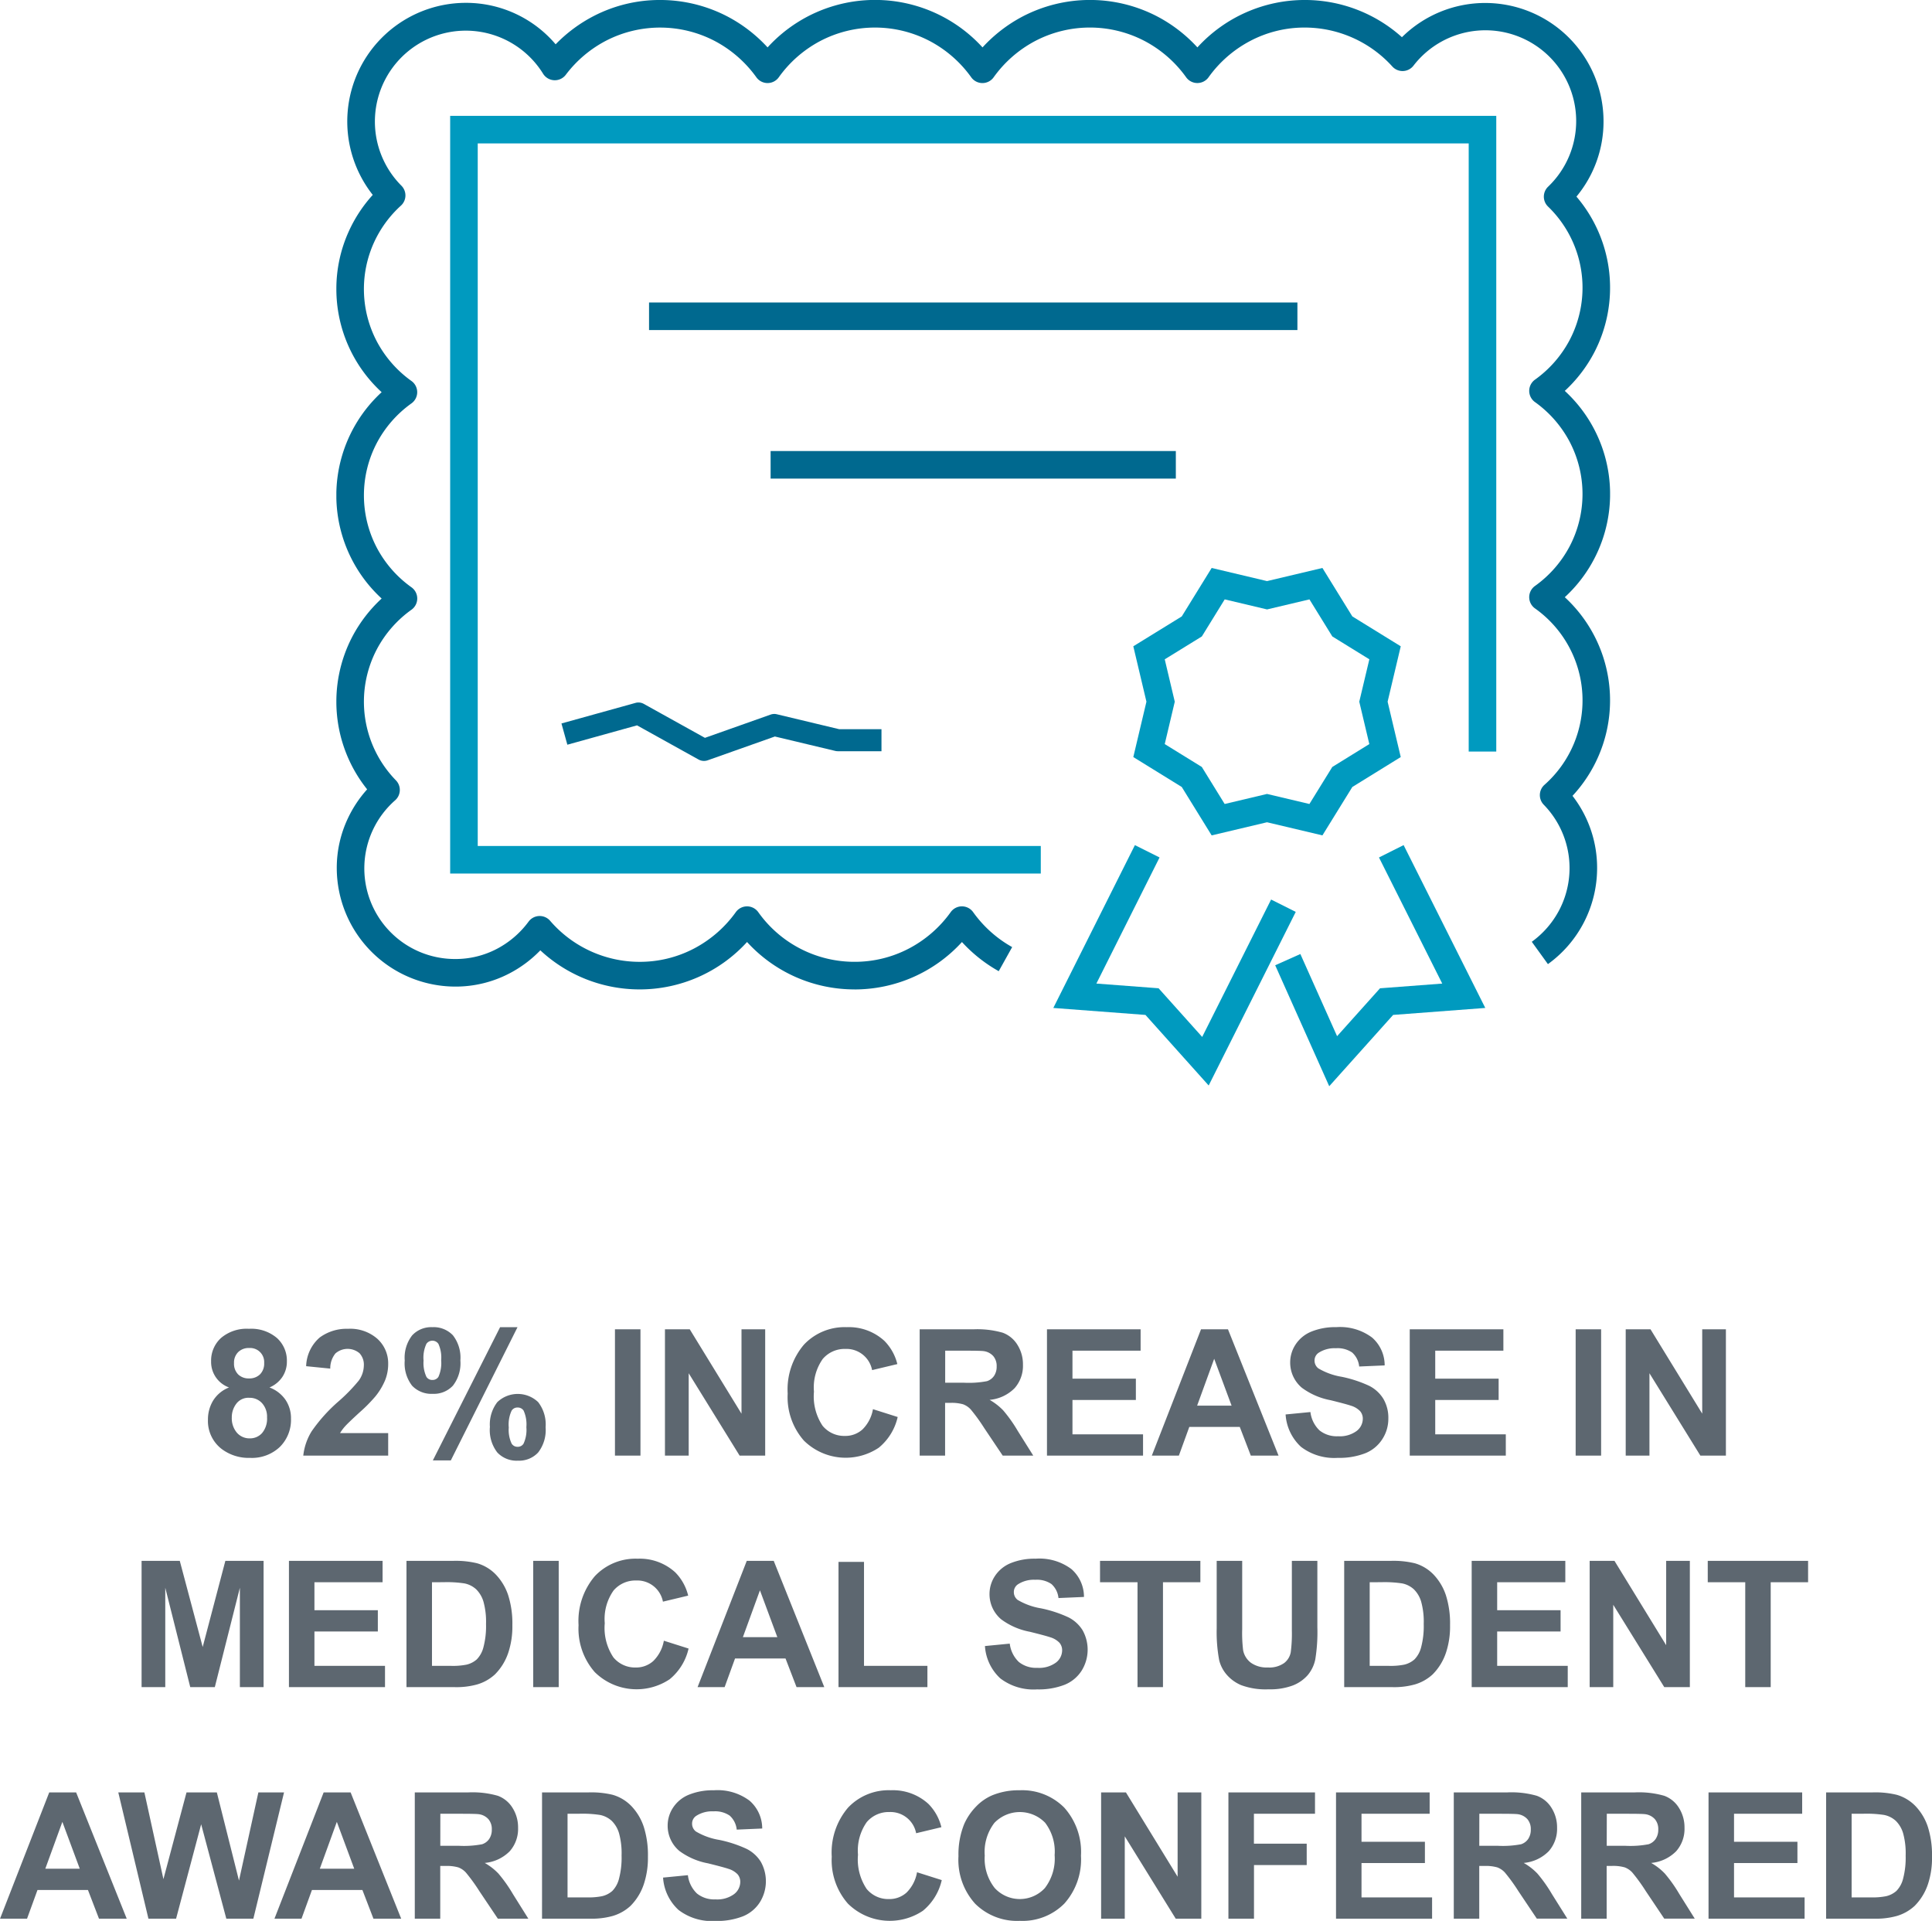
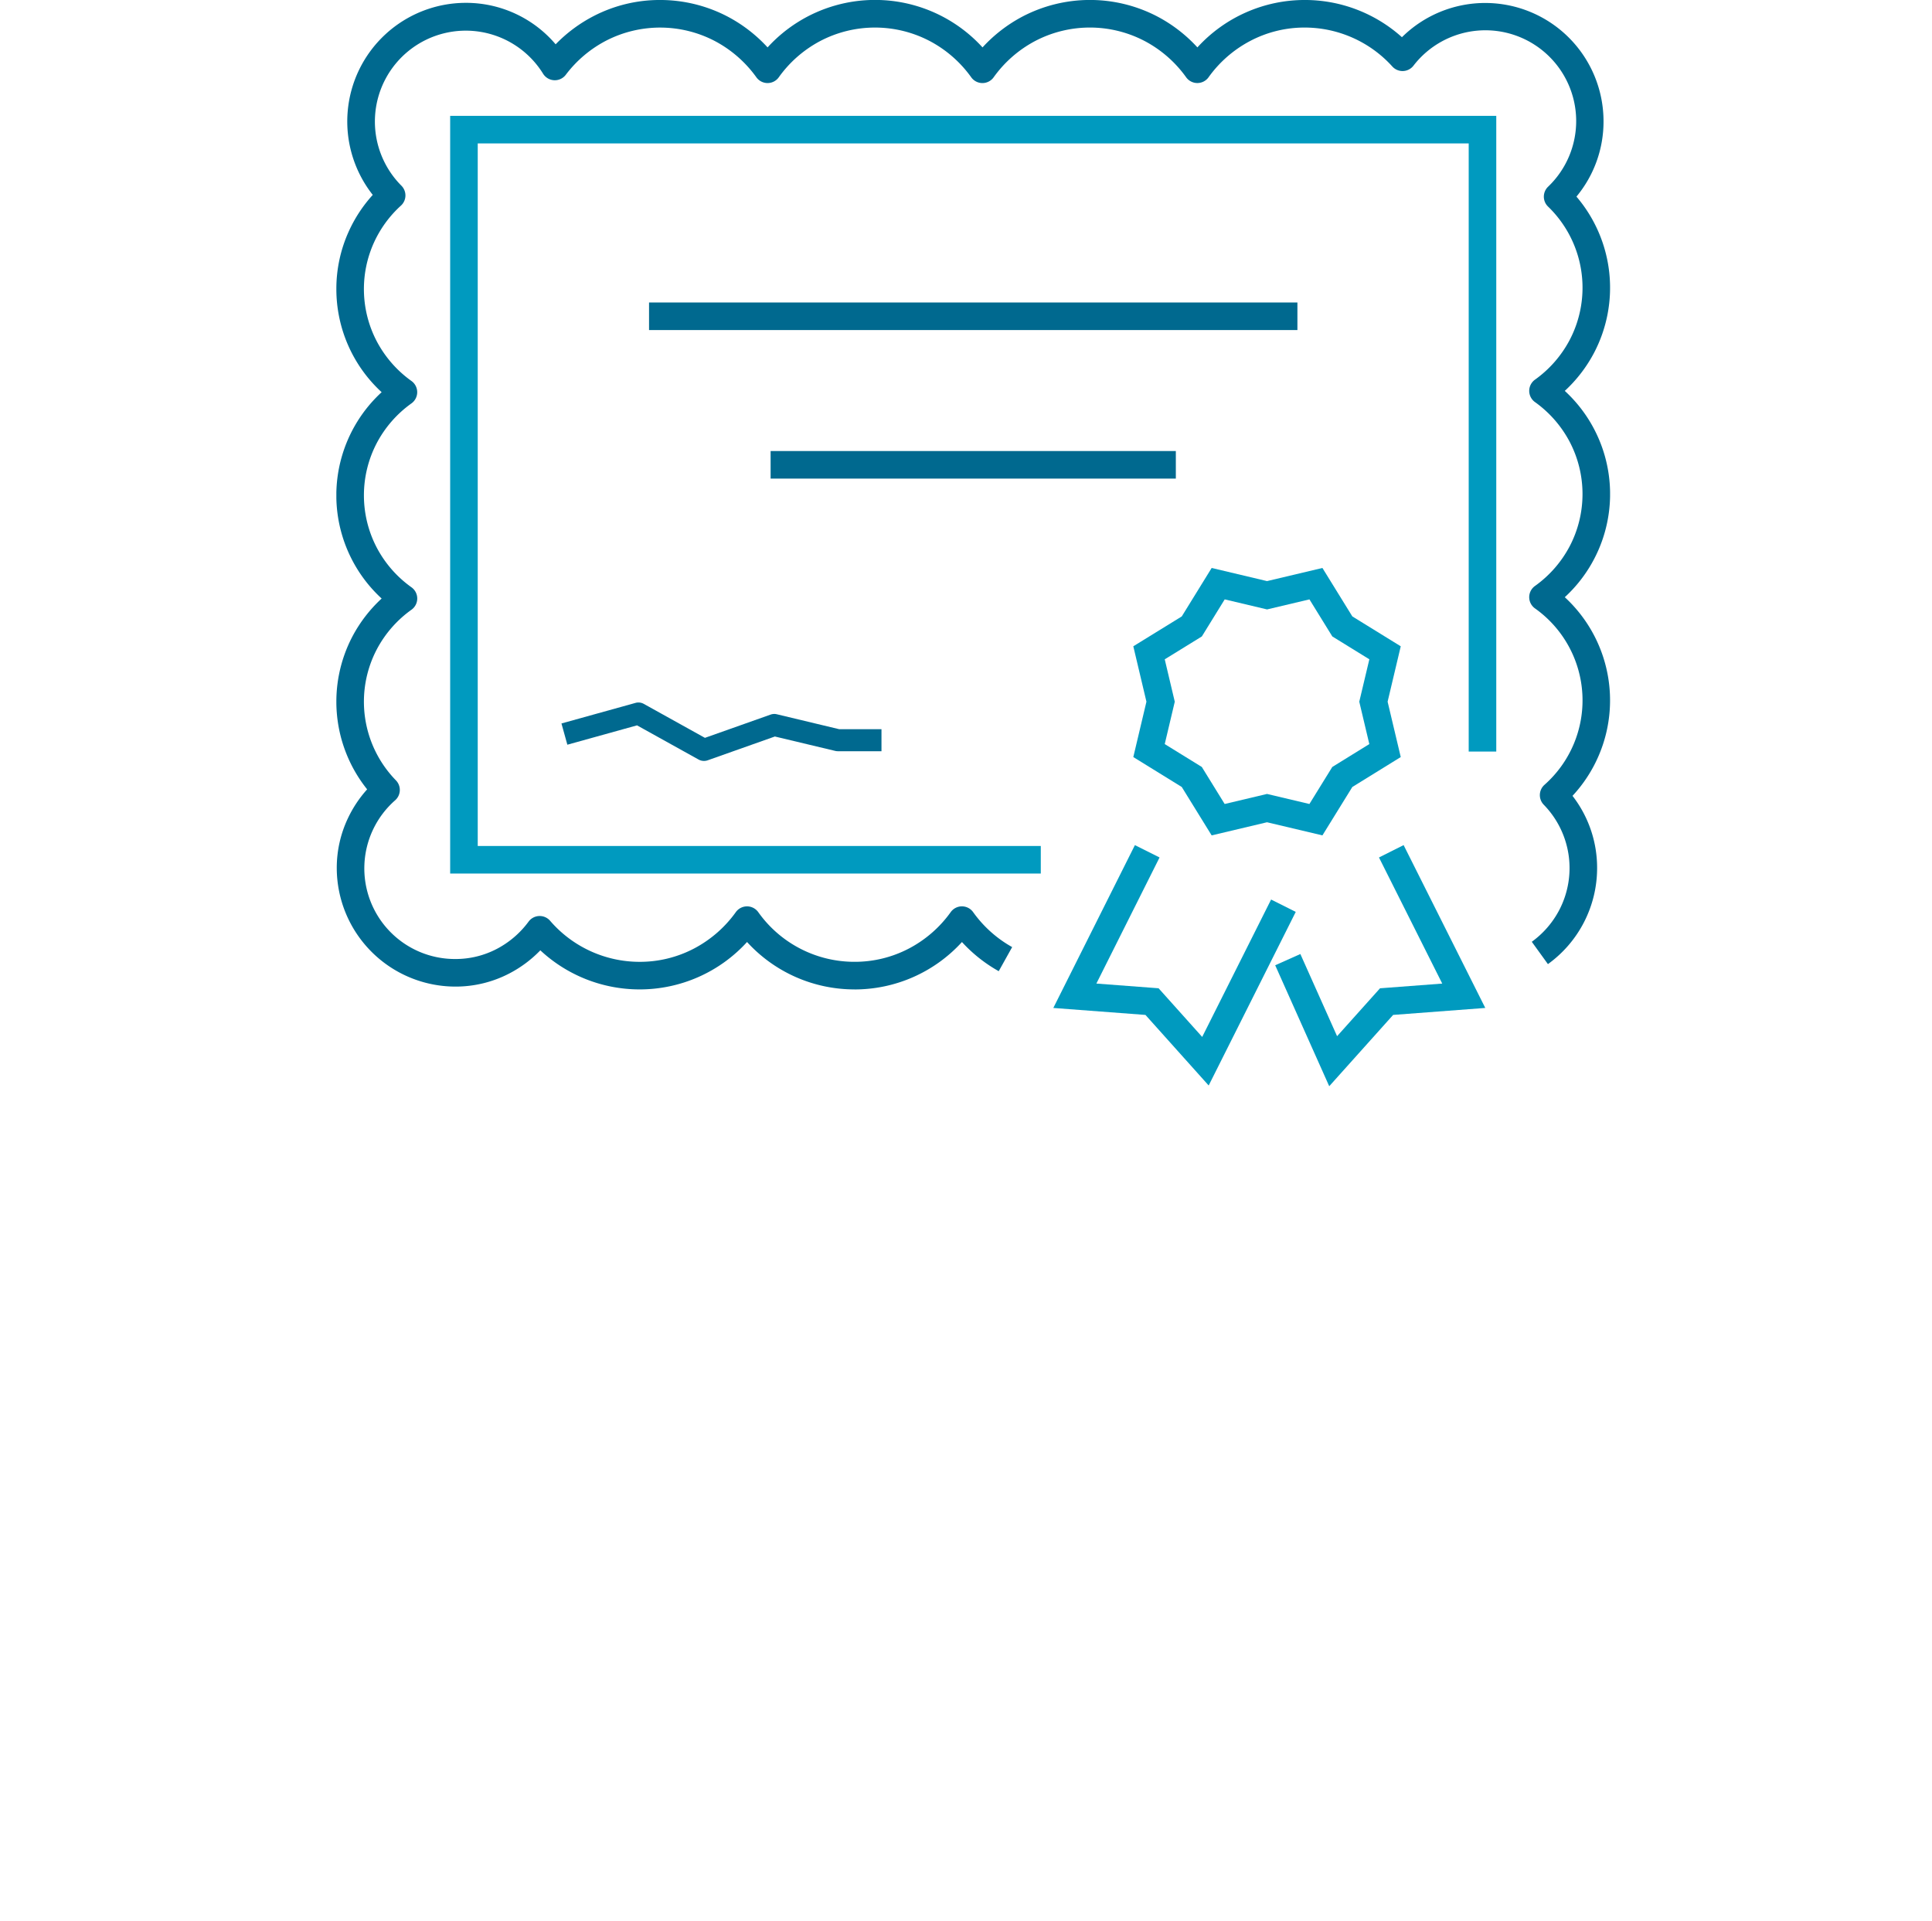
<svg xmlns="http://www.w3.org/2000/svg" width="175.211" height="174.222" viewBox="0 0 175.211 174.222">
  <defs>
    <style>.a{fill:none;}.b{fill:#5d6770;}.c{clip-path:url(#a);}.d{fill:#00698f;}.e{fill:#009abf;}</style>
    <clipPath id="a">
      <rect class="a" width="115.512" height="98.519" transform="translate(0 0)" />
    </clipPath>
  </defs>
  <g transform="translate(-1057.496 -1466.981)">
-     <path class="b" d="M41.266,7.82a2.458,2.458,0,0,1-1.625-2.367,2.773,2.773,0,0,1,.895-2.117A3.585,3.585,0,0,1,43.078,2.5a3.591,3.591,0,0,1,2.535.836,2.761,2.761,0,0,1,.9,2.117A2.5,2.5,0,0,1,46.1,6.871a2.621,2.621,0,0,1-1.164.949,3.068,3.068,0,0,1,1.449,1.117,2.956,2.956,0,0,1,.5,1.7,3.451,3.451,0,0,1-1.012,2.578,3.678,3.678,0,0,1-2.691.992,4.069,4.069,0,0,1-2.6-.82,3.2,3.2,0,0,1-1.227-2.656,3.285,3.285,0,0,1,.461-1.707A2.969,2.969,0,0,1,41.266,7.82Zm.453-2.211a1.375,1.375,0,0,0,.371,1.023A1.344,1.344,0,0,0,43.078,7a1.359,1.359,0,0,0,1-.371A1.38,1.38,0,0,0,44.453,5.6,1.276,1.276,0,0,0,43.1,4.242a1.362,1.362,0,0,0-1.008.375A1.341,1.341,0,0,0,41.719,5.609Zm-.2,4.906a2.017,2.017,0,0,0,.465,1.414,1.508,1.508,0,0,0,1.16.508,1.457,1.457,0,0,0,1.125-.488,2.022,2.022,0,0,0,.445-1.41,1.825,1.825,0,0,0-.453-1.293,1.5,1.5,0,0,0-1.148-.488,1.373,1.373,0,0,0-1.2.555A2.034,2.034,0,0,0,41.516,10.516ZM55.7,11.961V14H48a5.3,5.3,0,0,1,.75-2.191,14.583,14.583,0,0,1,2.469-2.746,15.528,15.528,0,0,0,1.82-1.875,2.415,2.415,0,0,0,.453-1.344A1.528,1.528,0,0,0,53.1,4.715a1.677,1.677,0,0,0-2.184.02,2.127,2.127,0,0,0-.469,1.375l-2.187-.219a3.586,3.586,0,0,1,1.227-2.6A4.119,4.119,0,0,1,52.063,2.5a3.726,3.726,0,0,1,2.664.914A3,3,0,0,1,55.7,5.688a3.958,3.958,0,0,1-.277,1.473,5.989,5.989,0,0,1-.879,1.465A14.065,14.065,0,0,1,53.1,10.086q-1.039.953-1.316,1.266a3.79,3.79,0,0,0-.449.609Zm1.5-6.586a3.3,3.3,0,0,1,.676-2.281A2.355,2.355,0,0,1,59.7,2.352a2.409,2.409,0,0,1,1.871.738,3.3,3.3,0,0,1,.676,2.285,3.3,3.3,0,0,1-.676,2.281,2.355,2.355,0,0,1-1.832.742,2.409,2.409,0,0,1-1.871-.738A3.3,3.3,0,0,1,57.2,5.375Zm1.711-.016a2.96,2.96,0,0,0,.258,1.5.621.621,0,0,0,.539.281.628.628,0,0,0,.547-.281,3.04,3.04,0,0,0,.25-1.5,2.99,2.99,0,0,0-.25-1.492.66.66,0,0,0-1.086-.008A2.96,2.96,0,0,0,58.906,5.359Zm2.469,9.078H59.75l6.1-12.086H67.43Zm3.547-3.008A3.3,3.3,0,0,1,65.6,9.148a2.681,2.681,0,0,1,3.7,0,3.3,3.3,0,0,1,.676,2.281,3.316,3.316,0,0,1-.676,2.289,2.355,2.355,0,0,1-1.832.742,2.4,2.4,0,0,1-1.871-.742A3.316,3.316,0,0,1,64.922,11.43Zm1.711-.008a2.911,2.911,0,0,0,.258,1.492.616.616,0,0,0,.539.289.609.609,0,0,0,.539-.281,2.96,2.96,0,0,0,.258-1.5,3.04,3.04,0,0,0-.25-1.5.628.628,0,0,0-.547-.281.609.609,0,0,0-.539.281A2.96,2.96,0,0,0,66.633,11.422ZM76.266,14V2.547h2.313V14ZM80.8,14V2.547h2.25L87.742,10.2V2.547h2.148V14H87.57L82.953,6.531V14ZM99.664,9.789l2.242.711a5.029,5.029,0,0,1-1.715,2.785,5.4,5.4,0,0,1-6.793-.648A5.964,5.964,0,0,1,91.93,8.375a6.261,6.261,0,0,1,1.477-4.441,5.063,5.063,0,0,1,3.883-1.582A4.764,4.764,0,0,1,100.7,3.594,4.518,4.518,0,0,1,101.875,5.7l-2.289.547a2.366,2.366,0,0,0-2.414-1.922,2.606,2.606,0,0,0-2.066.914A4.481,4.481,0,0,0,94.313,8.2a4.8,4.8,0,0,0,.781,3.094,2.537,2.537,0,0,0,2.031.922,2.316,2.316,0,0,0,1.586-.586A3.4,3.4,0,0,0,99.664,9.789ZM103.9,14V2.547h4.867a8.331,8.331,0,0,1,2.668.309,2.632,2.632,0,0,1,1.332,1.1,3.3,3.3,0,0,1,.5,1.8,3.057,3.057,0,0,1-.758,2.129,3.639,3.639,0,0,1-2.266,1.059,5.4,5.4,0,0,1,1.238.961,13.053,13.053,0,0,1,1.316,1.859L114.2,14H111.43l-1.672-2.492a16.166,16.166,0,0,0-1.219-1.684,1.775,1.775,0,0,0-.7-.477,3.812,3.812,0,0,0-1.164-.129h-.469V14Zm2.313-6.609h1.711A8.835,8.835,0,0,0,110,7.25a1.245,1.245,0,0,0,.648-.484,1.491,1.491,0,0,0,.234-.859,1.373,1.373,0,0,0-.309-.934,1.416,1.416,0,0,0-.871-.449q-.281-.039-1.687-.039h-1.8ZM115.445,14V2.547h8.492V4.484h-6.18V7.023h5.75v1.93h-5.75V12.07h6.4V14Zm21,0H133.93l-1-2.6h-4.578l-.945,2.6h-2.453l4.461-11.453h2.445Zm-4.258-4.531-1.578-4.25-1.547,4.25Zm4.9.8,2.25-.219a2.745,2.745,0,0,0,.824,1.664,2.492,2.492,0,0,0,1.676.531,2.576,2.576,0,0,0,1.684-.473,1.406,1.406,0,0,0,.566-1.105,1.043,1.043,0,0,0-.238-.691,1.9,1.9,0,0,0-.832-.5q-.406-.141-1.852-.5a6.281,6.281,0,0,1-2.609-1.133,2.98,2.98,0,0,1-1.055-2.3A2.944,2.944,0,0,1,138,3.91a3.106,3.106,0,0,1,1.43-1.16,5.73,5.73,0,0,1,2.254-.4,4.835,4.835,0,0,1,3.246.945A3.337,3.337,0,0,1,146.07,5.82l-2.312.1a1.964,1.964,0,0,0-.637-1.27,2.331,2.331,0,0,0-1.465-.387,2.642,2.642,0,0,0-1.578.414.834.834,0,0,0-.367.711.88.88,0,0,0,.344.7,6.08,6.08,0,0,0,2.125.766,11.214,11.214,0,0,1,2.5.824,3.217,3.217,0,0,1,1.266,1.164,3.4,3.4,0,0,1,.457,1.824,3.373,3.373,0,0,1-.547,1.844,3.277,3.277,0,0,1-1.547,1.277,6.487,6.487,0,0,1-2.492.418,4.962,4.962,0,0,1-3.336-1A4.367,4.367,0,0,1,137.086,10.273ZM148.344,14V2.547h8.492V4.484h-6.18V7.023h5.75v1.93h-5.75V12.07h6.4V14Zm15.047,0V2.547H165.7V14Zm4.539,0V2.547h2.25l4.688,7.648V2.547h2.148V14H174.7l-4.617-7.469V14ZM33.336,35V23.547H36.8l2.078,7.813,2.055-7.812H44.4V35H42.25V25.984L39.977,35H37.75l-2.266-9.016V35ZM46.7,35V23.547h8.492v1.938h-6.18v2.539h5.75v1.93h-5.75V33.07h6.4V35ZM57.359,23.547h4.227a8.253,8.253,0,0,1,2.18.219,3.83,3.83,0,0,1,1.727,1.055,5,5,0,0,1,1.094,1.855,8.452,8.452,0,0,1,.375,2.707,7.527,7.527,0,0,1-.352,2.438,5.05,5.05,0,0,1-1.227,2.023,4.065,4.065,0,0,1-1.625.914A7,7,0,0,1,61.711,35H57.359Zm2.313,1.938V33.07H61.4a6.3,6.3,0,0,0,1.4-.109,2.134,2.134,0,0,0,.934-.477,2.425,2.425,0,0,0,.605-1.105,7.472,7.472,0,0,0,.234-2.1,6.842,6.842,0,0,0-.234-2.039,2.621,2.621,0,0,0-.656-1.109,2.2,2.2,0,0,0-1.07-.539,10.485,10.485,0,0,0-1.9-.109ZM68.852,35V23.547h2.313V35ZM80.7,30.789l2.242.711a5.029,5.029,0,0,1-1.715,2.785,5.4,5.4,0,0,1-6.793-.648,5.964,5.964,0,0,1-1.469-4.262,6.261,6.261,0,0,1,1.477-4.441,5.063,5.063,0,0,1,3.883-1.582,4.764,4.764,0,0,1,3.414,1.242A4.518,4.518,0,0,1,82.906,26.7l-2.289.547A2.366,2.366,0,0,0,78.2,25.328a2.606,2.606,0,0,0-2.066.914,4.481,4.481,0,0,0-.793,2.961,4.8,4.8,0,0,0,.781,3.094,2.537,2.537,0,0,0,2.031.922,2.316,2.316,0,0,0,1.586-.586A3.4,3.4,0,0,0,80.7,30.789ZM95.25,35H92.734l-1-2.6H87.156L86.211,35H83.758l4.461-11.453h2.445Zm-4.258-4.531-1.578-4.25-1.547,4.25ZM96.539,35V23.641h2.313v9.43h5.75V35Zm13.281-3.727,2.25-.219a2.745,2.745,0,0,0,.824,1.664,2.492,2.492,0,0,0,1.676.531,2.576,2.576,0,0,0,1.684-.473,1.406,1.406,0,0,0,.566-1.105,1.043,1.043,0,0,0-.238-.691,1.9,1.9,0,0,0-.832-.5q-.406-.141-1.852-.5a6.281,6.281,0,0,1-2.609-1.133,2.98,2.98,0,0,1-1.055-2.3,2.944,2.944,0,0,1,.5-1.637,3.106,3.106,0,0,1,1.43-1.16,5.73,5.73,0,0,1,2.254-.4,4.835,4.835,0,0,1,3.246.945A3.337,3.337,0,0,1,118.8,26.82l-2.312.1a1.964,1.964,0,0,0-.637-1.27,2.331,2.331,0,0,0-1.465-.387,2.642,2.642,0,0,0-1.578.414.834.834,0,0,0-.367.711.88.88,0,0,0,.344.7,6.08,6.08,0,0,0,2.125.766,11.214,11.214,0,0,1,2.5.824,3.217,3.217,0,0,1,1.266,1.164,3.605,3.605,0,0,1-.09,3.668,3.277,3.277,0,0,1-1.547,1.277,6.487,6.487,0,0,1-2.492.418,4.962,4.962,0,0,1-3.336-1A4.367,4.367,0,0,1,109.82,31.273ZM123.656,35V25.484h-3.4V23.547h9.1v1.938h-3.391V35Zm7.18-11.453h2.313v6.2a12.867,12.867,0,0,0,.086,1.914,1.855,1.855,0,0,0,.707,1.129,2.463,2.463,0,0,0,1.527.426,2.33,2.33,0,0,0,1.484-.4,1.59,1.59,0,0,0,.6-.988,12.886,12.886,0,0,0,.1-1.945V23.547h2.313v6.016a15.457,15.457,0,0,1-.187,2.914,3.225,3.225,0,0,1-.691,1.438,3.493,3.493,0,0,1-1.348.934,5.862,5.862,0,0,1-2.2.348,6.343,6.343,0,0,1-2.488-.379,3.558,3.558,0,0,1-1.34-.984,3.156,3.156,0,0,1-.648-1.27,13.909,13.909,0,0,1-.227-2.906Zm11.563,0h4.227a8.253,8.253,0,0,1,2.18.219,3.83,3.83,0,0,1,1.727,1.055,5,5,0,0,1,1.094,1.855A8.452,8.452,0,0,1,152,29.383a7.527,7.527,0,0,1-.352,2.438,5.049,5.049,0,0,1-1.227,2.023,4.065,4.065,0,0,1-1.625.914A7,7,0,0,1,146.75,35H142.4Zm2.313,1.938V33.07h1.727a6.3,6.3,0,0,0,1.4-.109,2.134,2.134,0,0,0,.934-.477,2.425,2.425,0,0,0,.605-1.105,7.472,7.472,0,0,0,.234-2.1,6.842,6.842,0,0,0-.234-2.039,2.621,2.621,0,0,0-.656-1.109,2.2,2.2,0,0,0-1.07-.539,10.485,10.485,0,0,0-1.9-.109ZM153.961,35V23.547h8.492v1.938h-6.18v2.539h5.75v1.93h-5.75V33.07h6.4V35Zm10.7,0V23.547h2.25l4.688,7.648V23.547h2.148V35h-2.32L166.8,27.531V35Zm14.109,0V25.484h-3.4V23.547h9.1v1.938h-3.391V35ZM31.988,56H29.473l-1-2.6H23.895L22.949,56H20.5l4.461-11.453H27.4ZM27.73,51.469l-1.578-4.25-1.547,4.25ZM33.957,56,31.223,44.547H33.59l1.727,7.867,2.094-7.867h2.75l2.008,8,1.758-8h2.328L43.473,56H41.02l-2.281-8.562L36.465,56Zm22.922,0H54.363l-1-2.6H48.785L47.84,56H45.387l4.461-11.453h2.445Zm-4.258-4.531-1.578-4.25L49.5,51.469ZM58.113,56V44.547H62.98a8.331,8.331,0,0,1,2.668.309,2.632,2.632,0,0,1,1.332,1.1,3.3,3.3,0,0,1,.5,1.8,3.057,3.057,0,0,1-.758,2.129,3.639,3.639,0,0,1-2.266,1.059,5.4,5.4,0,0,1,1.238.961,13.053,13.053,0,0,1,1.316,1.859L68.41,56H65.645l-1.672-2.492a16.166,16.166,0,0,0-1.219-1.684,1.775,1.775,0,0,0-.7-.477,3.812,3.812,0,0,0-1.164-.129h-.469V56Zm2.313-6.609h1.711a8.835,8.835,0,0,0,2.078-.141,1.245,1.245,0,0,0,.648-.484,1.491,1.491,0,0,0,.234-.859,1.373,1.373,0,0,0-.309-.934,1.416,1.416,0,0,0-.871-.449q-.281-.039-1.687-.039h-1.8Zm9.227-4.844h4.227a8.253,8.253,0,0,1,2.18.219,3.83,3.83,0,0,1,1.727,1.055,5,5,0,0,1,1.094,1.855,8.452,8.452,0,0,1,.375,2.707A7.527,7.527,0,0,1,78.9,52.82a5.05,5.05,0,0,1-1.227,2.023,4.065,4.065,0,0,1-1.625.914A7,7,0,0,1,74,56H69.652Zm2.313,1.938V54.07h1.727a6.3,6.3,0,0,0,1.4-.109,2.135,2.135,0,0,0,.934-.477,2.425,2.425,0,0,0,.605-1.105,7.472,7.472,0,0,0,.234-2.1,6.842,6.842,0,0,0-.234-2.039,2.621,2.621,0,0,0-.656-1.109,2.2,2.2,0,0,0-1.07-.539,10.484,10.484,0,0,0-1.9-.109Zm8.664,5.789,2.25-.219a2.745,2.745,0,0,0,.824,1.664,2.492,2.492,0,0,0,1.676.531,2.576,2.576,0,0,0,1.684-.473,1.406,1.406,0,0,0,.566-1.105,1.043,1.043,0,0,0-.238-.691,1.9,1.9,0,0,0-.832-.5q-.406-.141-1.852-.5A6.281,6.281,0,0,1,82.1,49.852a2.98,2.98,0,0,1-1.055-2.3,2.944,2.944,0,0,1,.5-1.637,3.106,3.106,0,0,1,1.43-1.16,5.73,5.73,0,0,1,2.254-.4,4.835,4.835,0,0,1,3.246.945,3.337,3.337,0,0,1,1.145,2.523l-2.312.1a1.964,1.964,0,0,0-.637-1.27,2.331,2.331,0,0,0-1.465-.387,2.642,2.642,0,0,0-1.578.414.834.834,0,0,0-.367.711.88.88,0,0,0,.344.7,6.079,6.079,0,0,0,2.125.766,11.214,11.214,0,0,1,2.5.824,3.217,3.217,0,0,1,1.266,1.164,3.605,3.605,0,0,1-.09,3.668,3.277,3.277,0,0,1-1.547,1.277,6.487,6.487,0,0,1-2.492.418,4.962,4.962,0,0,1-3.336-1A4.367,4.367,0,0,1,80.629,52.273Zm23.031-.484,2.242.711a5.029,5.029,0,0,1-1.715,2.785,5.4,5.4,0,0,1-6.793-.648,5.964,5.964,0,0,1-1.469-4.262A6.261,6.261,0,0,1,97.4,45.934a5.063,5.063,0,0,1,3.883-1.582,4.764,4.764,0,0,1,3.414,1.242,4.518,4.518,0,0,1,1.172,2.109l-2.289.547a2.366,2.366,0,0,0-2.414-1.922,2.606,2.606,0,0,0-2.066.914,4.481,4.481,0,0,0-.793,2.961A4.8,4.8,0,0,0,99.09,53.3a2.537,2.537,0,0,0,2.031.922,2.316,2.316,0,0,0,1.586-.586A3.4,3.4,0,0,0,103.66,51.789Zm3.758-1.445a7.284,7.284,0,0,1,.523-2.937,5.39,5.39,0,0,1,1.066-1.57,4.459,4.459,0,0,1,1.48-1.031,6.288,6.288,0,0,1,2.469-.453,5.377,5.377,0,0,1,4.051,1.57,6.018,6.018,0,0,1,1.52,4.367,6,6,0,0,1-1.508,4.34,5.336,5.336,0,0,1-4.031,1.566,5.39,5.39,0,0,1-4.062-1.559A5.915,5.915,0,0,1,107.418,50.344Zm2.383-.078a4.291,4.291,0,0,0,.9,2.949,3.089,3.089,0,0,0,4.551.008,4.377,4.377,0,0,0,.887-2.988,4.307,4.307,0,0,0-.863-2.937,3.2,3.2,0,0,0-4.6.012A4.327,4.327,0,0,0,109.8,50.266ZM120.355,56V44.547h2.25l4.688,7.648V44.547h2.148V56h-2.32L122.5,48.531V56ZM131.9,56V44.547h7.852v1.938h-5.539V49.2H139v1.938h-4.781V56Zm9.758,0V44.547h8.492v1.938h-6.18v2.539h5.75v1.93h-5.75V54.07h6.4V56Zm10.68,0V44.547h4.867a8.331,8.331,0,0,1,2.668.309,2.632,2.632,0,0,1,1.332,1.1,3.3,3.3,0,0,1,.5,1.8,3.057,3.057,0,0,1-.758,2.129,3.639,3.639,0,0,1-2.266,1.059,5.4,5.4,0,0,1,1.238.961,13.053,13.053,0,0,1,1.316,1.859l1.4,2.234h-2.766L158.2,53.508a16.166,16.166,0,0,0-1.219-1.684,1.775,1.775,0,0,0-.7-.477,3.812,3.812,0,0,0-1.164-.129h-.469V56Zm2.313-6.609h1.711a8.835,8.835,0,0,0,2.078-.141,1.245,1.245,0,0,0,.648-.484,1.491,1.491,0,0,0,.234-.859,1.373,1.373,0,0,0-.309-.934,1.416,1.416,0,0,0-.871-.449q-.281-.039-1.687-.039h-1.8ZM163.895,56V44.547h4.867a8.331,8.331,0,0,1,2.668.309,2.632,2.632,0,0,1,1.332,1.1,3.3,3.3,0,0,1,.5,1.8,3.057,3.057,0,0,1-.758,2.129,3.639,3.639,0,0,1-2.266,1.059,5.4,5.4,0,0,1,1.238.961,13.053,13.053,0,0,1,1.316,1.859l1.4,2.234h-2.766l-1.672-2.492a16.166,16.166,0,0,0-1.219-1.684,1.775,1.775,0,0,0-.7-.477,3.812,3.812,0,0,0-1.164-.129h-.469V56Zm2.313-6.609h1.711A8.835,8.835,0,0,0,170,49.25a1.245,1.245,0,0,0,.648-.484,1.491,1.491,0,0,0,.234-.859,1.373,1.373,0,0,0-.309-.934,1.416,1.416,0,0,0-.871-.449q-.281-.039-1.687-.039h-1.8ZM175.441,56V44.547h8.492v1.938h-6.18v2.539h5.75v1.93h-5.75V54.07h6.4V56Zm10.664-11.453h4.227a8.253,8.253,0,0,1,2.18.219,3.83,3.83,0,0,1,1.727,1.055,5,5,0,0,1,1.094,1.855,8.452,8.452,0,0,1,.375,2.707,7.527,7.527,0,0,1-.352,2.438,5.049,5.049,0,0,1-1.227,2.023,4.065,4.065,0,0,1-1.625.914,7,7,0,0,1-2.047.242h-4.352Zm2.313,1.938V54.07h1.727a6.3,6.3,0,0,0,1.4-.109,2.134,2.134,0,0,0,.934-.477,2.425,2.425,0,0,0,.605-1.105,7.472,7.472,0,0,0,.234-2.1,6.842,6.842,0,0,0-.234-2.039,2.621,2.621,0,0,0-.656-1.109,2.2,2.2,0,0,0-1.07-.539,10.485,10.485,0,0,0-1.9-.109Z" transform="translate(1037 1585)" />
    <g transform="translate(1088 1466.98)">
      <g class="c">
        <path class="d" d="M46.991,89.738a13.172,13.172,0,0,1-9.746-4.3,13.172,13.172,0,0,1-9.747,4.3,13.2,13.2,0,0,1-9-3.545,10.9,10.9,0,0,1-2.772,2.078A10.536,10.536,0,0,1,10.8,89.482,10.77,10.77,0,0,1,.037,78.727a10.491,10.491,0,0,1,.994-4.475,10.818,10.818,0,0,1,1.761-2.659A12.723,12.723,0,0,1,1.465,57.712a12.843,12.843,0,0,1,2.642-3.426,12.708,12.708,0,0,1,0-18.715A12.695,12.695,0,0,1,0,26.214a12.58,12.58,0,0,1,1.13-5.236,12.714,12.714,0,0,1,2.171-3.3A10.757,10.757,0,0,1,11.744.259a10.653,10.653,0,0,1,8.142,3.76,13.35,13.35,0,0,1,3.485-2.58A13.038,13.038,0,0,1,29.363,0a13.21,13.21,0,0,1,6.15,1.52A13.379,13.379,0,0,1,39.107,4.3,13.185,13.185,0,0,1,58.6,4.3a13.363,13.363,0,0,1,3.592-2.781,13.2,13.2,0,0,1,12.305,0A13.345,13.345,0,0,1,78.087,4.3,13.166,13.166,0,0,1,87.829,0a13.167,13.167,0,0,1,8.807,3.376,10.732,10.732,0,0,1,18.282,7.638,10.644,10.644,0,0,1-2.456,6.819,12.724,12.724,0,0,1,1.584,14.194,12.866,12.866,0,0,1-2.641,3.427,12.706,12.706,0,0,1,0,18.712,12.715,12.715,0,0,1,.7,18.017,10.641,10.641,0,0,1,2.231,6.543,10.737,10.737,0,0,1-4.46,8.718l-1.464-2.026a8.325,8.325,0,0,0,2.491-2.877A8.229,8.229,0,0,0,109.5,72.99a1.25,1.25,0,0,1,.063-1.808,10.224,10.224,0,0,0-.86-16,1.25,1.25,0,0,1,0-2.036,10.356,10.356,0,0,0,3.133-3.576,10.222,10.222,0,0,0,0-9.522,10.368,10.368,0,0,0-3.133-3.578,1.25,1.25,0,0,1,0-2.035,10.377,10.377,0,0,0,3.134-3.578,10.223,10.223,0,0,0-1.949-12.119,1.25,1.25,0,0,1,0-1.8A8.233,8.233,0,1,0,97.678,5.963a1.25,1.25,0,0,1-1.913.07A10.724,10.724,0,0,0,87.829,2.5a10.557,10.557,0,0,0-4.983,1.231A10.845,10.845,0,0,0,79.1,7.008a1.25,1.25,0,0,1-2.035,0,10.855,10.855,0,0,0-3.744-3.277,10.7,10.7,0,0,0-9.968,0,10.873,10.873,0,0,0-3.744,3.28,1.25,1.25,0,0,1-1.017.524h0a1.25,1.25,0,0,1-1.017-.524,10.854,10.854,0,0,0-3.745-3.279,10.7,10.7,0,0,0-9.967,0,10.834,10.834,0,0,0-3.739,3.277,1.25,1.25,0,0,1-1.017.525h0a1.25,1.25,0,0,1-1.016-.522,10.9,10.9,0,0,0-3.747-3.279,10.7,10.7,0,0,0-9.836-.066,10.863,10.863,0,0,0-3.7,3.115,1.25,1.25,0,0,1-2.06-.094A8.243,8.243,0,1,0,5.9,16.844a1.25,1.25,0,0,1-.044,1.806,10.266,10.266,0,0,0-2.451,3.362,10.213,10.213,0,0,0,.269,8.963,10.376,10.376,0,0,0,3.134,3.579,1.25,1.25,0,0,1,0,2.035,10.356,10.356,0,0,0-3.133,3.577,10.233,10.233,0,0,0,0,9.524,10.335,10.335,0,0,0,3.135,3.576,1.25,1.25,0,0,1,0,2.037A10.359,10.359,0,0,0,3.676,58.88,10.221,10.221,0,0,0,5.4,70.775a1.25,1.25,0,0,1-.064,1.806,8.22,8.22,0,0,0,5.458,14.4,8.06,8.06,0,0,0,3.774-.926,8.436,8.436,0,0,0,2.864-2.465,1.25,1.25,0,0,1,1.953-.076,10.712,10.712,0,0,0,8.11,3.723,10.568,10.568,0,0,0,4.984-1.229,10.875,10.875,0,0,0,3.747-3.278,1.25,1.25,0,0,1,2.035,0,10.692,10.692,0,0,0,8.727,4.505,10.564,10.564,0,0,0,4.981-1.229,10.848,10.848,0,0,0,3.745-3.277,1.25,1.25,0,0,1,1.017-.524h0a1.25,1.25,0,0,1,1.018.525A10.861,10.861,0,0,0,61.288,85.9L60.07,88.085a13.369,13.369,0,0,1-3.336-2.644,13.173,13.173,0,0,1-9.743,4.3Z" />
        <path class="e" d="M63.884,79.228H10.321V10.511h94.87V68.164h-2.5V13.011H12.821V76.728H63.884Z" />
        <path class="d" d="M58.8,1.25H0v-2.5H58.8Z" transform="translate(28.357 28.687)" />
        <path class="d" d="M36.749,1.25H0v-2.5H36.749Z" transform="translate(39.382 42.159)" />
        <path class="d" d="M33.335,69.015a1,1,0,0,1-.486-.126l-5.582-3.1-6.318,1.755-.535-1.927,6.713-1.865a1,1,0,0,1,.753.089l5.546,3.081,5.955-2.109a1,1,0,0,1,.567-.03l5.646,1.352h3.842v2h-3.96a1,1,0,0,1-.233-.028L39.769,66.8l-6.1,2.161A1,1,0,0,1,33.335,69.015Z" />
        <path class="e" d="M79.381,51.514l5.02,1.191,5.024-1.191,2.713,4.394,4.39,2.71-1.191,5.024,1.191,5.022-4.39,2.714-2.713,4.39L84.4,74.578l-5.02,1.191-2.711-4.39-4.394-2.714,1.19-5.023-1.19-5.024,4.394-2.709Zm14.3,8.283-3.358-2.072-2.075-3.362-3.844.911-3.84-.911-2.074,3.362L75.125,59.8l.91,3.844-.91,3.843,3.362,2.076,2.073,3.358,3.84-.911,3.845.911,2.075-3.358,3.358-2.076-.911-3.844Z" />
        <path class="e" d="M79.11,98.452l-5.734-6.4L65.02,91.42l7.4-14.769,2.235,1.12L68.925,89.208l5.642.427,3.954,4.413,6.25-12.462,2.235,1.121Z" />
        <path class="e" d="M90.042,98.519l-4.9-10.971,2.282-1.02,3.331,7.453,3.894-4.345,5.642-.427L94.554,77.771l2.235-1.121,7.405,14.769-8.356.633Z" />
      </g>
    </g>
  </g>
</svg>